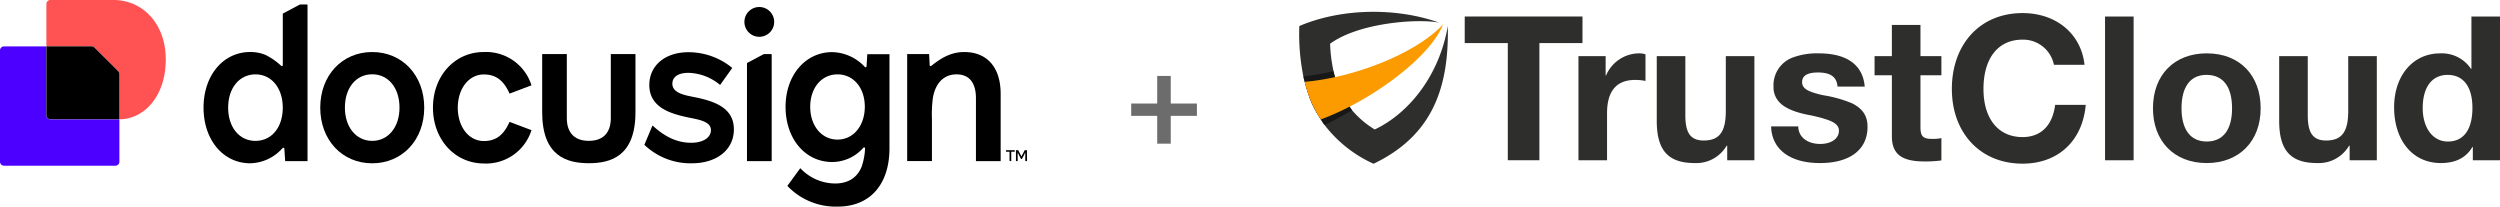
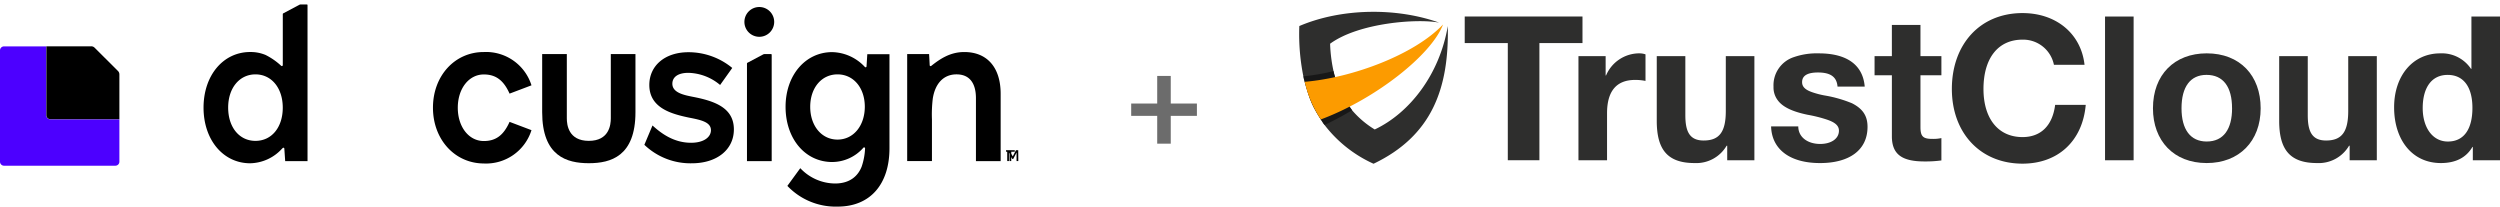
<svg xmlns="http://www.w3.org/2000/svg" width="556.32" height="45.974" viewBox="0 0 556.32 45.974">
  <defs>
    <clipPath id="clip-path">
      <path id="Trazado_18" data-name="Trazado 18" d="M33.06,3.165C31.231,13.942,24.585,22.5,16.8,26.182a20.851,20.851,0,0,1-5.023-4.259,26.494,26.494,0,0,1-3.98-8A33.708,33.708,0,0,1,6.869,7.1c6.4-4.689,19.532-5.636,24.276-4.689C21.723-.966,9.462-.869.018,3.165a47.662,47.662,0,0,0,1.032,11.82h0c1.345,4.934,1.856,6.048,4.324,9.853h0a28.486,28.486,0,0,0,11.164,8.97C29.467,27.623,33.361,17.136,33.06,3.165Z" transform="translate(0 0)" fill="none" />
    </clipPath>
  </defs>
  <g id="Logos" transform="translate(-179 -303.956)">
    <g id="Docusign_Horizontal_Black" data-name="Docusign Horizontal_Black" transform="translate(179 303.956)">
      <g id="Grupo_4" data-name="Grupo 4" transform="translate(45.288 0.99)">
        <g id="Grupo_2" data-name="Grupo 2">
          <g id="Grupo_1" data-name="Grupo 1">
            <path id="Trazado_1" data-name="Trazado 1" d="M1080.8,70.194V85.182h-5.5v-14c0-3.409-1.466-5.313-4.323-5.313s-4.742,2-5.276,5.352a29.232,29.232,0,0,0-.191,4.647v9.294H1060V61.357h4.875c.019.209.133,2.342.133,2.476a.208.208,0,0,0,.343.152c2.019-1.6,4.247-3.085,7.351-3.085C1077.807,60.9,1080.8,64.347,1080.8,70.194Z" transform="translate(-903.414 -50.311)" />
            <path id="Trazado_2" data-name="Trazado 2" d="M936.088,61.457l-.171,2.723a.213.213,0,0,1-.343.152A10.219,10.219,0,0,0,928.28,61c-5.98,0-10.38,5.161-10.38,12.17h0c0,7.1,4.361,12.284,10.38,12.284a9.278,9.278,0,0,0,6.932-3.18.216.216,0,0,1,.381.133,14.283,14.283,0,0,1-.762,4.076c-.762,1.943-2.476,3.752-5.923,3.752a10.715,10.715,0,0,1-7.732-3.409L918.3,90.767a14.836,14.836,0,0,0,11.2,4.609c7.2,0,11.522-4.933,11.522-12.989V61.457ZM929.46,80.464c-3.561,0-6.075-3.085-6.075-7.294s2.514-7.218,6.075-7.218,6.075,2.99,6.075,7.218C935.516,77.4,933,80.464,929.46,80.464Z" transform="translate(-788.377 -50.392)" />
            <path id="Trazado_3" data-name="Trazado 3" d="M772.821,78.278c0,4.514-3.79,7.542-9.351,7.542a14.827,14.827,0,0,1-10.57-4.114h0l1.809-4.3c1.752,1.581,4.571,3.847,8.589,3.847,2.8,0,4.418-1.238,4.418-2.8,0-1.809-2.228-2.285-4.895-2.8-3.79-.8-8.818-2.095-8.818-7.256,0-4.323,3.5-7.294,8.684-7.294a15.293,15.293,0,0,1,9.77,3.5l-2.7,3.79a11.359,11.359,0,0,0-7.066-2.7c-2.38,0-3.561.99-3.561,2.419,0,2,2.571,2.514,4.456,2.895C768.326,71.917,772.821,73.346,772.821,78.278Z" transform="translate(-654.8 -50.473)" />
-             <path id="Trazado_4" data-name="Trazado 4" d="M385.76,60.9c-6.723,0-11.56,5.218-11.56,12.379s4.837,12.379,11.56,12.379,11.579-5.218,11.579-12.379S392.5,60.9,385.76,60.9Zm0,19.768c-3.561,0-6.075-3.028-6.075-7.408,0-4.361,2.457-7.408,6.075-7.408,3.6,0,6.075,3.028,6.075,7.408S389.322,80.668,385.76,80.668Z" transform="translate(-348.223 -50.311)" />
            <path id="Trazado_5" data-name="Trazado 5" d="M505.9,73.279c0-7.066,4.837-12.379,11.294-12.379a10.593,10.593,0,0,1,10.627,7.408l-4.875,1.847c-1.333-2.99-3.085-4.266-5.733-4.266-3.314,0-5.79,3.123-5.79,7.408,0,4.266,2.457,7.408,5.79,7.408,2.666,0,4.4-1.276,5.733-4.266l4.875,1.847A10.593,10.593,0,0,1,517.194,85.7c-6.456-.038-11.294-5.352-11.294-12.417Z" transform="translate(-454.841 -50.311)" />
            <path id="Trazado_6" data-name="Trazado 6" d="M259.435,5.3a.6.6,0,0,0-.3.076l-3.58,1.9a.209.209,0,0,0-.114.19V18.8a.217.217,0,0,1-.362.152,14.749,14.749,0,0,0-3.485-2.419,8.636,8.636,0,0,0-3.409-.648c-6.018,0-10.379,5.218-10.379,12.379s4.361,12.379,10.379,12.379a9.823,9.823,0,0,0,6.989-3.142l.248-.248a.207.207,0,0,1,.362.133l.19,2.781h4.971V5.452a.15.15,0,0,0-.152-.152ZM249.36,35.657c-3.6,0-6.075-3.028-6.075-7.408s2.533-7.389,6.075-7.389c3.561,0,6.075,3.028,6.075,7.408C255.435,32.629,252.979,35.657,249.36,35.657Z" transform="translate(-237.8 -5.3)" />
            <path id="Trazado_7" data-name="Trazado 7" d="M876.361,63.4l-3.447,1.828a.209.209,0,0,0-.114.19V87.125h5.5V63.452a.15.15,0,0,0-.152-.152h-1.485A.818.818,0,0,0,876.361,63.4Z" transform="translate(-751.866 -52.254)" />
            <path id="Trazado_8" data-name="Trazado 8" d="M873.114,14.928a3.314,3.314,0,1,0-3.314-3.314A3.316,3.316,0,0,0,873.114,14.928Z" transform="translate(-749.437 -7.729)" />
            <path id="Trazado_9" data-name="Trazado 9" d="M654.259,63.3V76.231c0,9.808-5.485,11.351-10.379,11.351S633.5,86.02,633.5,76.231V63.3h5.485V77.6c0,1.39.343,5.009,4.895,5.009s4.894-3.6,4.894-5.009V63.3Z" transform="translate(-558.14 -52.254)" />
          </g>
        </g>
        <g id="Grupo_3" data-name="Grupo 3" transform="translate(178.583 32.433)">
-           <path id="Trazado_10" data-name="Trazado 10" d="M1177.442,175.6v.343h-.781v2.076h-.381v-2.076h-.781V175.6Zm2.724,2.419h-.381v-1.9l-.743,1.428h-.21l-.743-1.409v1.885h-.381V175.6h.5l.724,1.39.724-1.39h.5l.019,2.419Z" transform="translate(-1175.5 -175.6)" />
+           <path id="Trazado_10" data-name="Trazado 10" d="M1177.442,175.6v.343h-.781v2.076h-.381v-2.076h-.781V175.6m2.724,2.419h-.381v-1.9l-.743,1.428h-.21l-.743-1.409v1.885h-.381V175.6h.5l.724,1.39.724-1.39h.5l.019,2.419Z" transform="translate(-1175.5 -175.6)" />
        </g>
      </g>
      <g id="Grupo_5" data-name="Grupo 5" transform="translate(0 0)">
        <path id="Trazado_11" data-name="Trazado 11" d="M26.567,70.526v9.427a.894.894,0,0,1-.9.9H.9a.894.894,0,0,1-.9-.9V55.2a.894.894,0,0,1,.9-.9H10.3V69.631a.894.894,0,0,0,.9.9Z" transform="translate(0 -43.978)" fill="#4c00ff" />
-         <path id="Trazado_12" data-name="Trazado 12" d="M80.767,13.355c0,7.923-4.628,13.274-10.322,13.293V16.669a1.036,1.036,0,0,0-.324-.762l-5.18-5.18a1.068,1.068,0,0,0-.762-.324H54.2V.995a.894.894,0,0,1,.9-.9h13.96C75.682.081,80.767,5.413,80.767,13.355Z" transform="translate(-43.878 -0.1)" fill="#ff5252" />
        <path id="Trazado_13" data-name="Trazado 13" d="M70.121,59.685a1.068,1.068,0,0,1,.324.762v9.979H55.1a.894.894,0,0,1-.9-.9V54.2h9.979a1.036,1.036,0,0,1,.762.324Z" transform="translate(-43.878 -43.897)" />
      </g>
    </g>
    <g id="logo-color" transform="translate(601.718 323.49)">
      <g id="Grupo_9" data-name="Grupo 9" transform="translate(-133.602 -16.904)">
        <path id="Trazado_16" data-name="Trazado 16" d="M33.06,3.165C31.231,13.942,24.585,22.5,16.8,26.182a20.851,20.851,0,0,1-5.023-4.259,26.494,26.494,0,0,1-3.98-8A33.708,33.708,0,0,1,6.869,7.1c6.4-4.689,19.532-5.636,24.276-4.689C21.723-.966,9.462-.869.018,3.165a47.662,47.662,0,0,0,1.032,11.82h0c1.345,4.934,1.856,6.048,4.324,9.853h0a28.486,28.486,0,0,0,11.164,8.97C29.467,27.623,33.361,17.136,33.06,3.165Z" transform="translate(0 0)" fill="#2e2e2d" />
        <g id="Grupo_7" data-name="Grupo 7">
          <g id="Grupo_6" data-name="Grupo 6" clip-path="url(#clip-path)">
            <path id="Trazado_17" data-name="Trazado 17" d="M12.795,39.3a69.694,69.694,0,0,1-7.732,4.171l-.988.447-.281-.477a32.01,32.01,0,0,1-3.542-9.5c-.051-.236-.09-.415-.12-.525l-.105-.388L.254,32.7a.747.747,0,0,1,.673-.335,46.7,46.7,0,0,0,7.616-1.391Z" transform="translate(-0.016 -18.015)" fill="#111" opacity="0.77" style="mix-blend-mode: multiply;isolation: isolate" />
          </g>
        </g>
        <path id="Trazado_19" data-name="Trazado 19" d="M1.139,41.314" transform="translate(-0.663 -24.029)" fill="#f58a00" fill-rule="evenodd" />
        <path id="Trazado_20" data-name="Trazado 20" d="M6.5,27.868l.528-.2C18.775,23.169,31.09,13.55,33.7,6.742,27.3,13.5,13.469,18.587,3.062,19.482c-.047,0-.154-.033-.14.012A25.113,25.113,0,0,0,6.5,27.868Z" transform="translate(-1.699 -3.921)" fill="#fc9b00" fill-rule="evenodd" />
        <g id="Grupo_8" data-name="Grupo 8" transform="translate(36.825 0.281)">
          <path id="Trazado_21" data-name="Trazado 21" d="M97.606,8.406H88.019V2.493h26.206V8.406h-9.586V34.477H97.606Z" transform="translate(-88.019 -1.731)" fill="#2e2e2d" />
          <path id="Trazado_22" data-name="Trazado 22" d="M148.514,22.714h6.048v4.3h.09a8.045,8.045,0,0,1,7.391-4.928,4.3,4.3,0,0,1,1.389.224v5.913A11.617,11.617,0,0,0,161.146,28c-4.166,0-6.271,2.464-6.271,7.436V45.873h-6.361Z" transform="translate(-123.204 -13.127)" fill="#2e2e2d" />
          <path id="Trazado_23" data-name="Trazado 23" d="M190.163,37.966V23.586h6.361V36.711c0,3.584.9,5.644,4.076,5.644,3.539,0,4.928-1.971,4.928-6.585V23.586h6.361V46.745h-6.047V43.52h-.135a7.816,7.816,0,0,1-7.122,3.852C192.537,47.372,190.163,44.371,190.163,37.966Z" transform="translate(-147.429 -13.999)" fill="#2e2e2d" />
          <path id="Trazado_24" data-name="Trazado 24" d="M250.977,38.348h6.048c0,2.374,2.061,3.9,4.883,3.9,2.374,0,4.166-1.12,4.166-2.957,0-1.21-1.03-1.926-2.822-2.509a30.97,30.97,0,0,0-4.166-1.03c-3-.627-5.42-1.568-6.63-3.225a4.711,4.711,0,0,1-.94-3,6.581,6.581,0,0,1,4.48-6.585,15.5,15.5,0,0,1,5.6-.851c6.227,0,9.81,2.553,10.214,7.391H265.76c-.179-2.195-1.613-3.136-4.345-3.136-2.374,0-3.539.717-3.539,2.15,0,1.075.762,1.747,2.374,2.284a18.192,18.192,0,0,0,2.6.672,28.133,28.133,0,0,1,6.137,1.747c2.374,1.21,3.449,2.778,3.449,5.241,0,5.2-4.077,8.063-10.572,8.063C255.054,46.5,251.112,43.365,250.977,38.348Z" transform="translate(-182.799 -13.127)" fill="#2e2e2d" />
          <path id="Trazado_25" data-name="Trazado 25" d="M309.863,31.762V18.189H306.01V13.933h3.852V6.99h6.361v6.943h4.659v4.255h-4.659V29.656c0,2.15.538,2.688,2.688,2.688a8.455,8.455,0,0,0,1.971-.179v4.972a26.255,26.255,0,0,1-3.763.224C312.237,37.361,309.863,35.883,309.863,31.762Z" transform="translate(-214.808 -4.347)" fill="#2e2e2d" />
          <path id="Trazado_26" data-name="Trazado 26" d="M347.124,17.56c0-9.9,6.227-16.888,15.723-16.888,7.481,0,13.036,4.569,13.8,11.513h-6.809a6.981,6.981,0,0,0-6.989-5.6c-5.51,0-8.69,4.211-8.69,10.975,0,6.585,3.27,10.706,8.69,10.706,4.077,0,6.675-2.553,7.257-7.167h6.809c-.717,8.108-6.227,13.08-14.066,13.08C353.485,34.18,347.124,27.371,347.124,17.56Z" transform="translate(-238.721 -0.672)" fill="#2e2e2d" />
          <path id="Trazado_27" data-name="Trazado 27" d="M428.6,2.493h6.361V34.477H428.6Z" transform="translate(-286.112 -1.731)" fill="#2e2e2d" />
          <path id="Trazado_28" data-name="Trazado 28" d="M454.086,34.316c0-7.481,4.793-12.229,11.96-12.229,7.391,0,12.005,4.928,12.005,12.229,0,7.347-4.793,12.184-12.005,12.184C458.7,46.5,454.086,41.528,454.086,34.316Zm17.6,0c0-4.793-1.971-7.436-5.689-7.436-3.584,0-5.555,2.643-5.555,7.436,0,4.7,1.971,7.391,5.6,7.391C469.809,41.708,471.691,38.93,471.691,34.316Z" transform="translate(-300.933 -13.128)" fill="#2e2e2d" />
          <path id="Trazado_29" data-name="Trazado 29" d="M521.218,37.966V23.586h6.361V36.711c0,3.584.9,5.644,4.077,5.644,3.539,0,4.928-1.971,4.928-6.585V23.586h6.361V46.745H536.9V43.52h-.135a7.817,7.817,0,0,1-7.122,3.852C523.592,47.372,521.218,44.371,521.218,37.966Z" transform="translate(-339.978 -13.999)" fill="#2e2e2d" />
          <path id="Trazado_30" data-name="Trazado 30" d="M582.353,22.7c0-7.033,4.166-12.005,10.258-12.005a7.808,7.808,0,0,1,6.854,3.449h.09V2.493h6.361V34.477h-6.048V31.52h-.089c-1.389,2.374-3.718,3.584-7.033,3.584C586.34,35.1,582.353,29.908,582.353,22.7Zm17.426.134c0-4.659-1.971-7.347-5.51-7.347-3.628,0-5.554,2.912-5.554,7.391,0,4.256,2.15,7.436,5.6,7.436C597.942,30.311,599.779,27.489,599.779,22.83Z" transform="translate(-375.536 -1.731)" fill="#2e2e2d" />
        </g>
      </g>
    </g>
    <path id="Trazado_46" data-name="Trazado 46" d="M16.02,21.3H10.2v6.18H7.185V21.3H1.395V18.555h5.79v-6.15H10.2v6.15h5.82Z" transform="translate(429.326 308.443)" fill="#2e2e2e" opacity="0.7" />
  </g>
</svg>